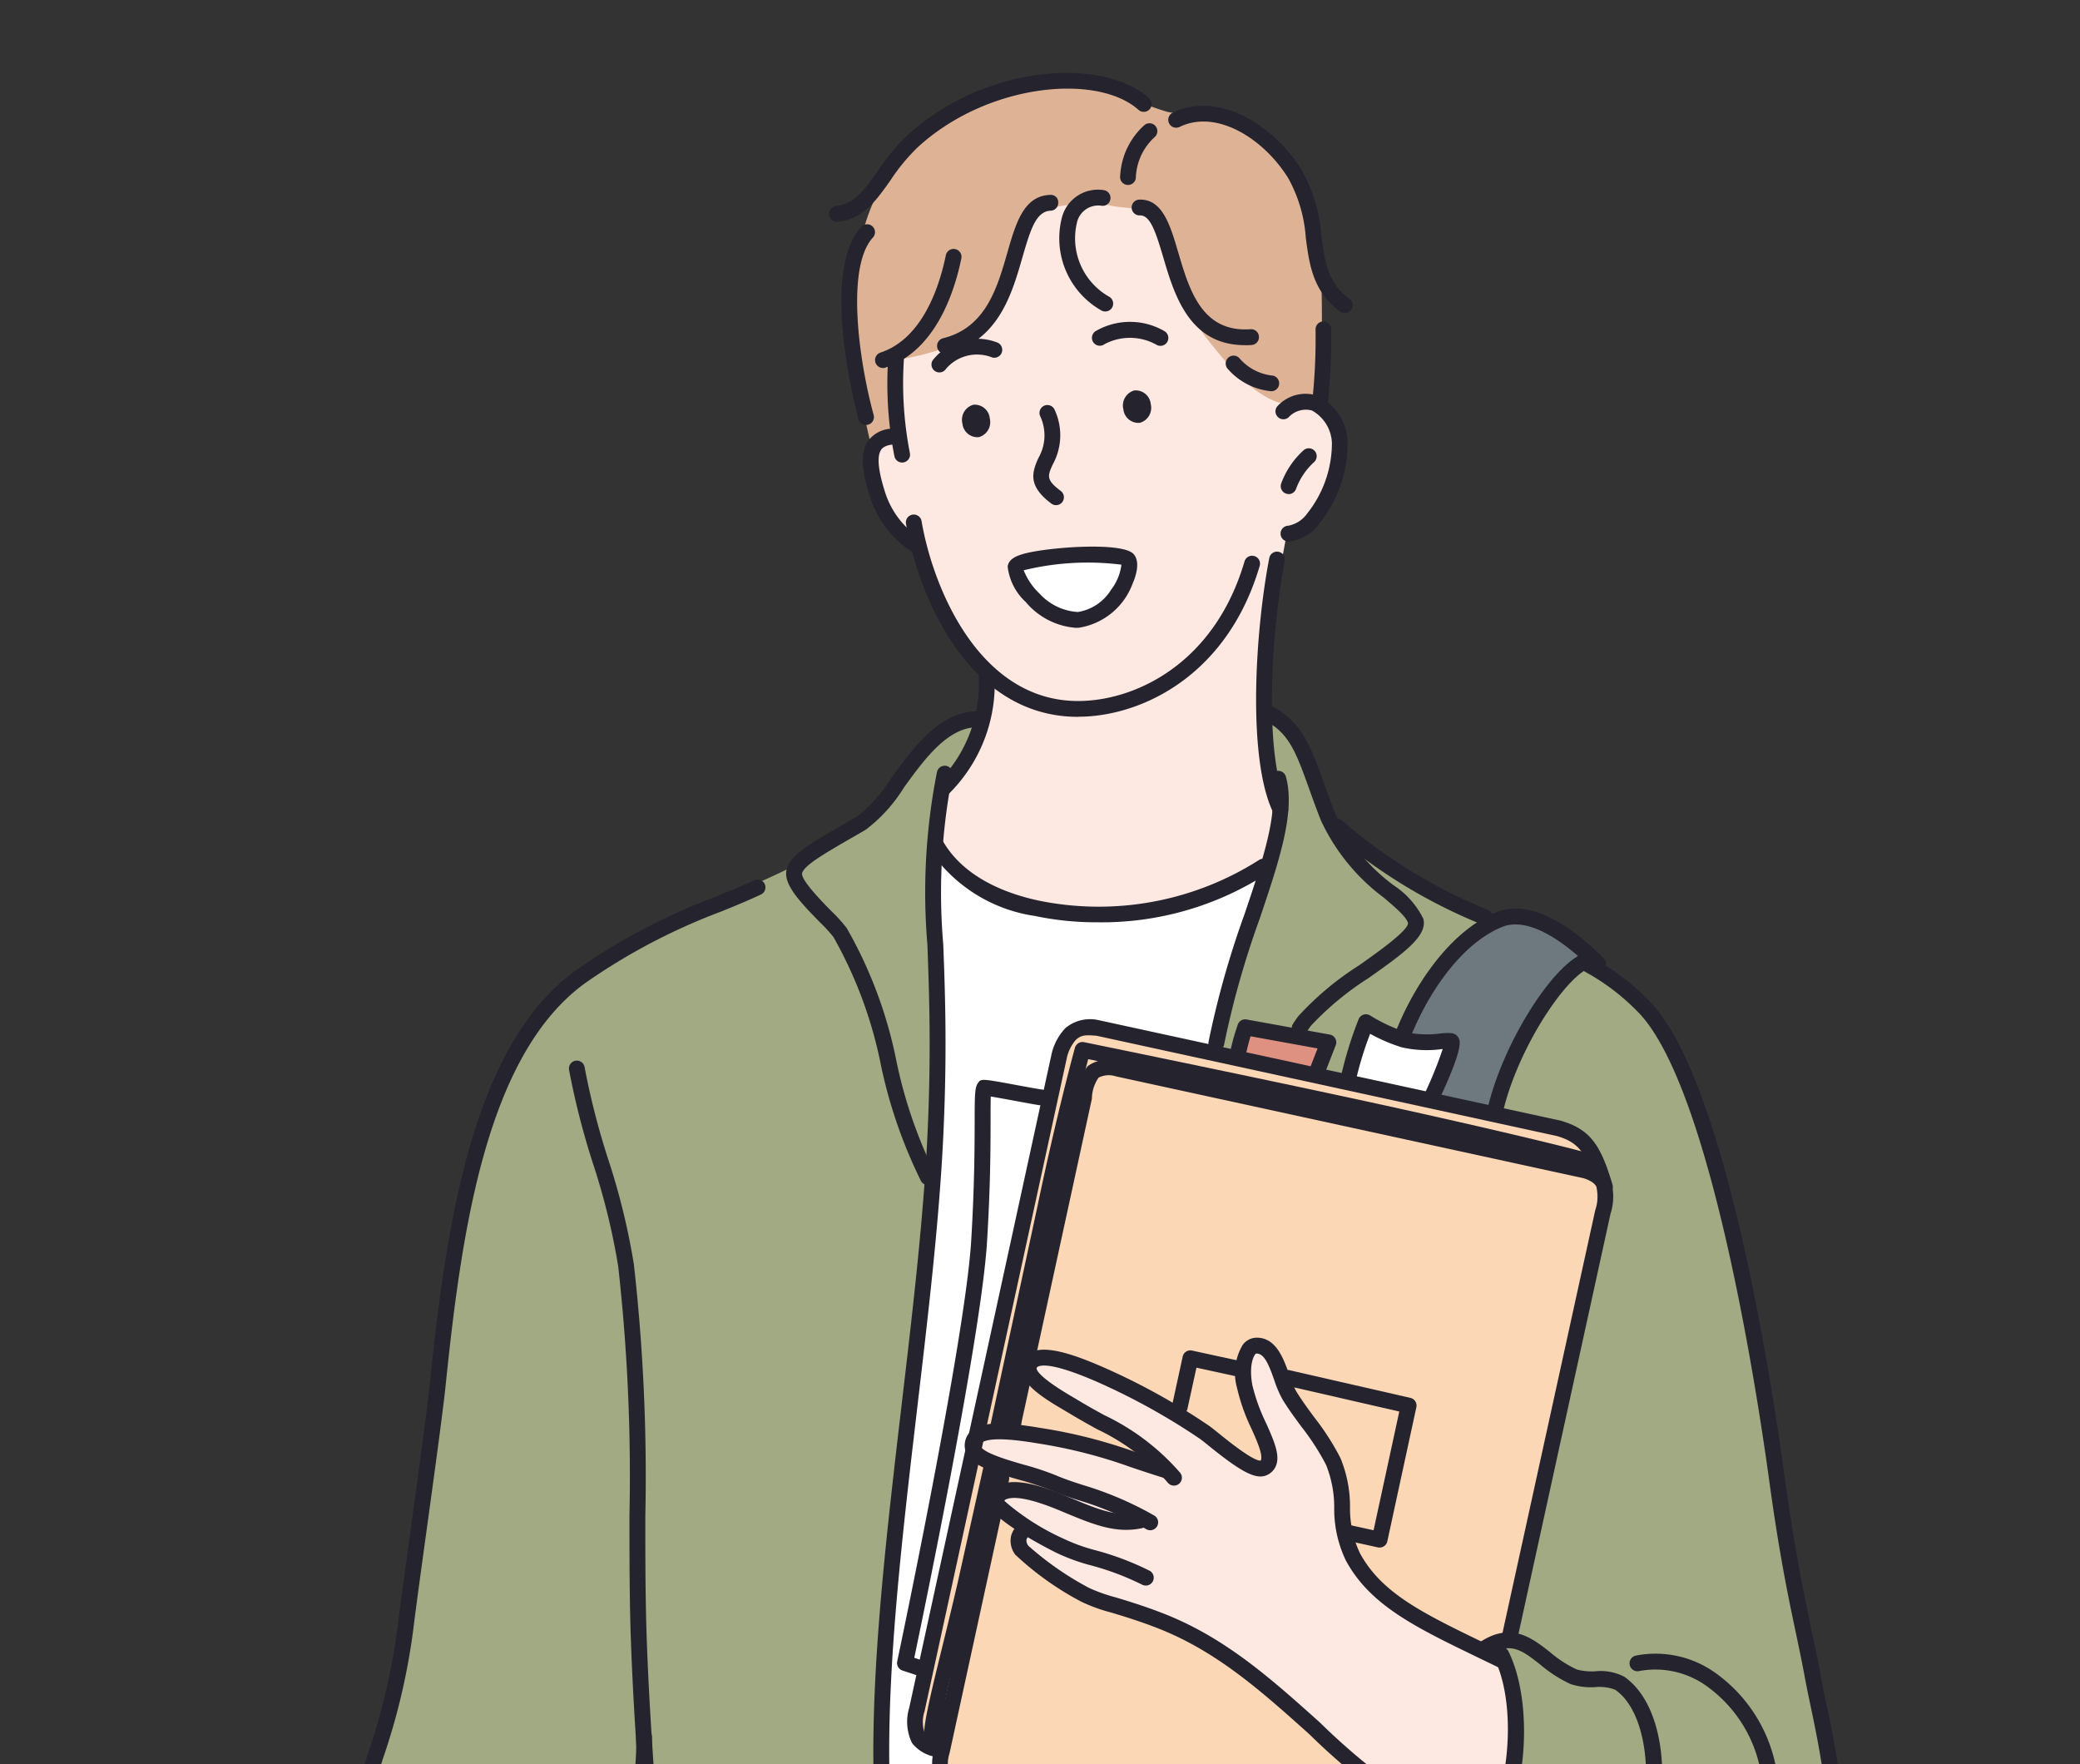
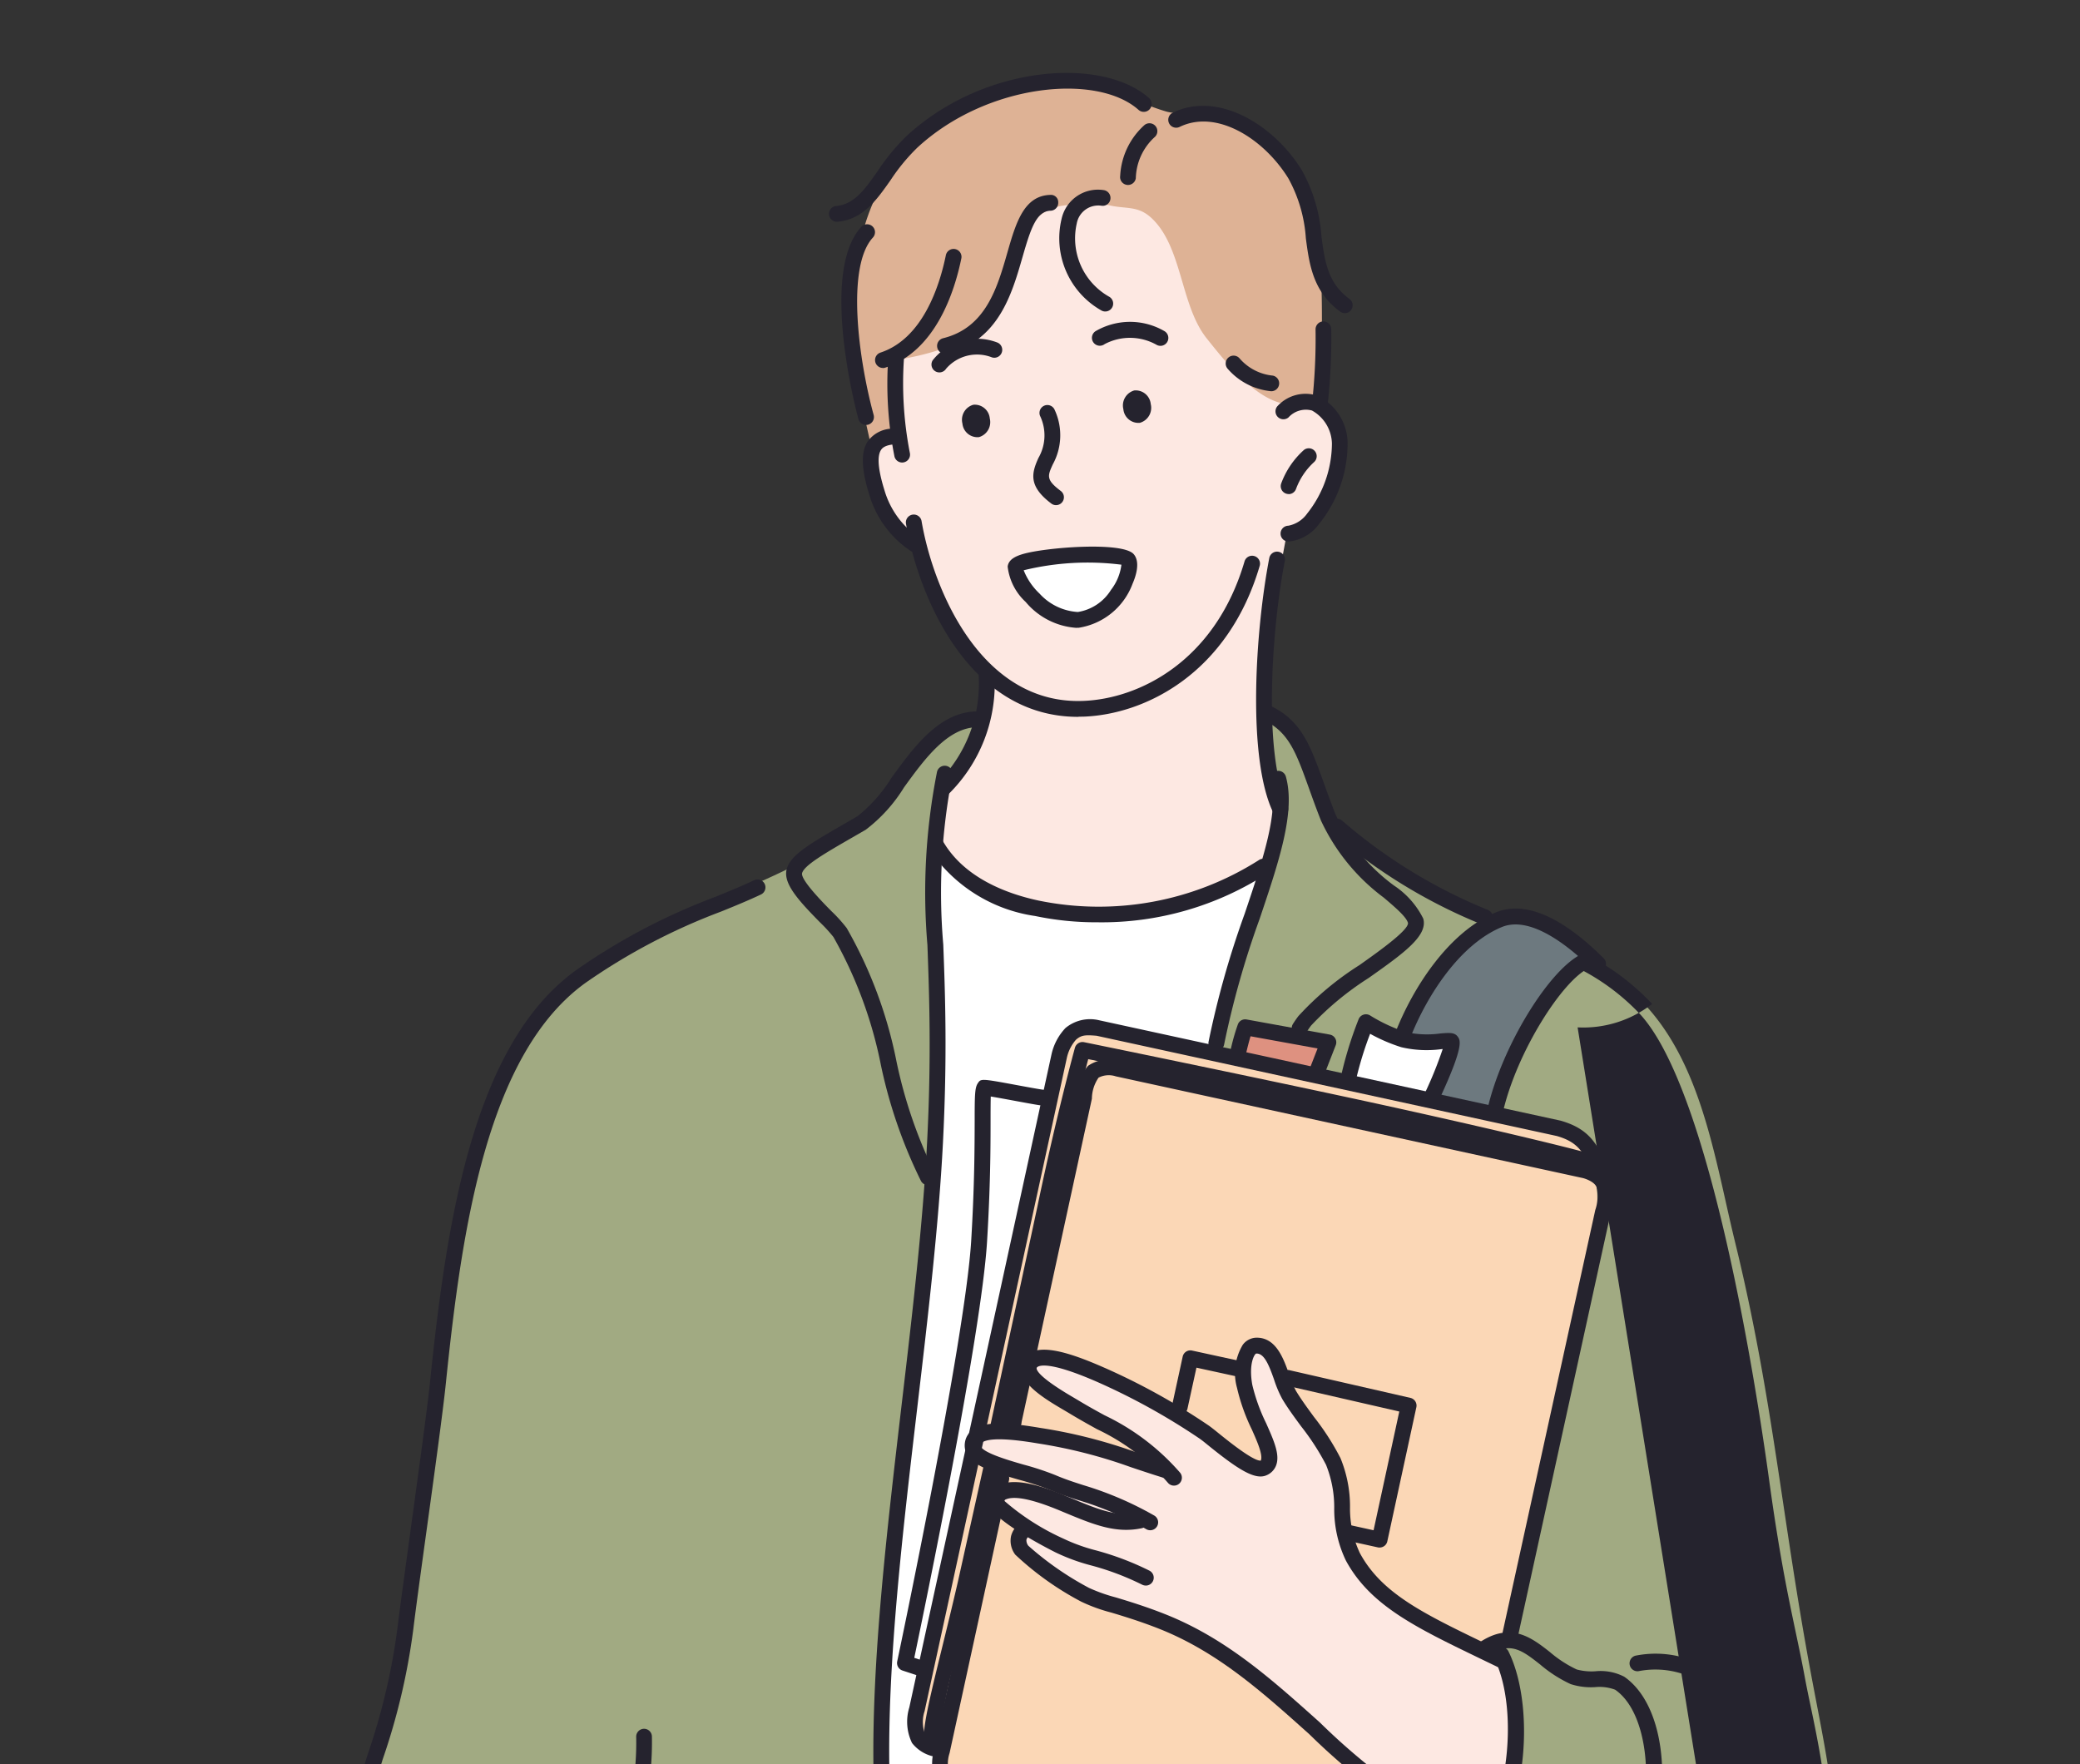
<svg xmlns="http://www.w3.org/2000/svg" width="108.619" height="92.109" viewBox="0 0 108.619 92.109">
  <rect x="0" y="0" width="108.619" height="92.109" fill="#333333" stroke="none" />
  <defs>
    <clipPath id="a">
      <rect width="108.619" height="92.109" transform="translate(0.263)" fill="#fff" stroke="#707070" stroke-width="1" />
    </clipPath>
    <clipPath id="b">
      <rect width="78.471" height="241.895" fill="none" />
    </clipPath>
  </defs>
  <g transform="translate(-0.263)" clip-path="url(#a)">
    <g transform="translate(18.089 3.807)">
      <g clip-path="url(#b)">
        <path d="M13.705,98.264s-3.858-.812-6.217.064a6.006,6.006,0,0,0-3.219,3.439s1.5,3.875,2.709,7.462c.906,2.685,1.874,5.56,3,8.217A28.919,28.919,0,0,0,12,120.984a14.462,14.462,0,0,1,.917,3.346,10.251,10.251,0,0,0,1.72-2c.754-1.978,3.171-7.937,3.171-7.937s-1.447-2.66-1.989-4.1c-1.5-4-2.114-12.023-2.114-12.023" transform="translate(0.11 2.513)" fill="#fde8e2" fill-rule="evenodd" />
        <path d="M30.652,37.185s-.1.9,1.528-1.927a7.631,7.631,0,0,0,.841-3.924A22.066,22.066,0,0,1,31.2,28.775a27.689,27.689,0,0,1-1.841-4.242s-.241-.066-.955-.853A9.425,9.425,0,0,1,26.925,20.5c-.243-1.443,1.31-2,1.31-2l-.071-3.444,1.162-1.134a4.856,4.856,0,0,0,3.352-1.067c1.551-1.585,1.463-4.451,3.049-5.827,1.374-1.191,4.519-.959,5.751.085,1.841,1.557,1.766,4.218,2.87,6.125a7.465,7.465,0,0,0,5.471,3.626,2.958,2.958,0,0,1,1.5,1.353,5.923,5.923,0,0,1-.483,3.706,5.13,5.13,0,0,1-2.19,2.164s-.749,3.969-.953,5.532a24.151,24.151,0,0,0-.192,4.813,11.141,11.141,0,0,0,.966,3.6l-.835,3.42a19.061,19.061,0,0,1-2.576,1.178,25.288,25.288,0,0,1-4.246,1.094c-1.778.273-5.342.133-7.022-.707a32.35,32.35,0,0,1-3.449-2.38Z" transform="translate(0.69 0.16)" fill="#fde8e2" fill-rule="evenodd" />
        <path d="M40.233,24.818c.026-.117-.614-.124-.624-.125-.374-.016-.748-.048-1.123-.062-.513-.019-3.95-.1-3.95.686,0,1.466,2.395,2.822,3.659,2.452,1.494-.435,1.757-1.66,2.038-2.952" transform="translate(0.886 0.632)" fill="#fff" fill-rule="evenodd" />
        <path d="M29.86,51.292c-.3,8.027-1.153,16.322-1.882,24.334-.919,10.1-.285,11.475-.285,18.274,0,4.882.247,9.007-.126,13.871-.131,1.7-.57,9-.57,9s4.191,1.538,4.923,1.707a24.836,24.836,0,0,0,3.9.222c1.771.118,3.736.665,5.519.368a5.054,5.054,0,0,0,1.682-.84,33.794,33.794,0,0,0,.819-5.562c-.166-3.481-.176-7.036-.074-10.523.41-13.938-.519-27.952.442-41.868.319-4.628.418-8.8,1.427-13.339.236-1.061,2.061-6.594,2.061-6.594a5.9,5.9,0,0,1-1.569,1.014,18.229,18.229,0,0,1-3.583,1.3c-3.324.332-7.182.586-10.114-1.172a5.286,5.286,0,0,1-2.109-1.9s-.347,8.625-.462,11.717" transform="translate(0.693 1.016)" fill="#fff" fill-rule="evenodd" />
        <path d="M17.481,113.551a46.179,46.179,0,0,1-2.627,7.394,26.1,26.1,0,0,1-1.926,3.062l-1-1.287s-.172,6.923.156,10.2c.6,5.981,1.262,16.043,1.492,22.06.281,7.288.448,13.309.438,20.417-.008,7.216-.194,15.519.24,22.914.288,4.888.846,9.25,1.387,14.119.126,1.136-1.065,3.186-1.2,5.173-.094,1.423,1.451,2.868,1.451,2.868s5.111-.913,6.049-.678c1.016.254,4,2.618,4,2.618a3.4,3.4,0,0,0,1.063-1.247,7.979,7.979,0,0,0,.116-2.427c0-1.513-1.007-3.359-.688-6.119.452-3.925,1.35-9.889,1.59-12.043.781-7.03-.292-12.222.272-19.277.783-9.778,1.282-8.781,3.2-18.368.537-2.688,1.056-10.42,1.8-16.291a47.8,47.8,0,0,1,1.719-8.182,4.91,4.91,0,0,1,1.681-1.885,14.2,14.2,0,0,1,2.607,4.26c1.957,4.591,3.2,13.468,3.9,18.414.589,4.121.883,10,1.173,14.038.429,5.979,1.71,9.781,2.037,15.279.329,5.541-.183,14.244.636,20.381.345,2.586,1.473,7.163,1.473,7.163s-.354,1.641-.654,2.6a4.87,4.87,0,0,0,.211,2.779,5.309,5.309,0,0,0,1.228,1.469s.034-.925.243-1.051a11.773,11.773,0,0,1,3.981-1.119,31.745,31.745,0,0,1,5.1-.125c.444,0,1.584,1,1.584,1a8.066,8.066,0,0,0,.973-3.1c-.118-2.2-1.138-2.877-1.358-5.069-.475-4.753.871-10.935.651-16.073-.208-4.862-.327-9.459-.565-13.973-.252-4.792-.734-5.8-.565-8.6.369-6.094.3-11.191.875-21.568.1-1.71.432-13.816.7-17.615s.385-12.642.385-12.642a20.523,20.523,0,0,1-3.548-2.116c-3.174-2.54-14.473-4.72-14.473-4.72a11.084,11.084,0,0,1-6.06.346c-1.637-.273-3.631-.7-5.245-1.1a46.311,46.311,0,0,0-9.424-1.241,46.6,46.6,0,0,1-5.081-.641" transform="translate(0.305 2.914)" fill="#94a8b6" fill-rule="evenodd" />
        <path d="M33.093,33.045c-.281.168-1.589.454-1.876.639-1.284.826-2.386,3.192-3.627,4.254a20.207,20.207,0,0,1-3.543,2.41c-3.9,2.012-8.834,3.5-11.124,5.595a15.7,15.7,0,0,0-4.316,5.276,32.7,32.7,0,0,0-2,5.694C5.749,60.1,5.244,65.7,4.662,70.364c-.55,4.41-.846,7.751-1.577,12.142C2.652,85.1.934,88.339.722,91.831a11.8,11.8,0,0,0,.744,4.109A2.363,2.363,0,0,0,.436,98.425c.124,1.264,1.285,2.159,1.65,2.707,0,0,.176.622.743,2.048a1.342,1.342,0,0,0,1,.807,7.443,7.443,0,0,1,1.995-2.934A7.885,7.885,0,0,1,9.84,99.482a21.432,21.432,0,0,1,3.7.249l.513,2.251a31.428,31.428,0,0,1,.342-4.843,6.608,6.608,0,0,0-.321-3.443l1.767-4.365s.591,3.81.591,4.567c0,2.669.266,5.076.169,6.307s-1.8,6.385-1.4,9.379a20.324,20.324,0,0,0,2.112,5.486s1.532,1.025,3.119,4.328c1.014,2.112,1.626,7.1,4.164,7.525,1.091.182,2.283-4.473,2.382-5.166a116.646,116.646,0,0,0,1.1-13.176c.167-10.2-.151-18.017.289-26.661.221-4.335.7-8.964,1.39-14.031.656-4.851.924-8.641,1.384-15.534.158-2.37-.383-12.522.082-14.847.152-.753,2.507-4.842,1.873-4.464" transform="translate(0.011 0.847)" fill="#a1aa82" fill-rule="evenodd" />
        <path d="M47.358,35.495a14.34,14.34,0,0,1-.675,7.2c-.891,2.971-2.014,5.2-2.524,8.274-.285,1.721-.088,4.269-.255,6-1,10.394-.56,34.789-.56,34.789s-.518,7.633-.518,14.21c0,4.383-.221,12.992-.036,15.17.132,1.564.036,8.414.368,8.562a15.213,15.213,0,0,0,4.65-.185c2.141-.405,7.459-1.92,9.3-3.027,2.584-1.55,4.2-1.509,6.312-3.616.424-.424.148-1.572.008-2.753-.247-2.112-.938-11.093-.562-14.483.237-2.131.258-9.89.258-9.89s2.8,1.166,4.313,1.67c2.615.872,7.642,1.029,8.854-2,1.326-3.313.264-7.842-.6-12.439-1.561-8.285-2.015-14.631-4.011-22.787-1.165-4.762-1.873-10.45-5.989-13.538-2.886-2.165-5.131-2.361-8.287-3.939-1.968-.985-5.642-2.6-6.736-4.421-.507-.845-1.518-3.769-1.986-4.49a2.675,2.675,0,0,0-1.41-.98,25.336,25.336,0,0,0,.089,2.674" transform="translate(1.096 0.842)" fill="#a1aa82" fill-rule="evenodd" />
        <path d="M59.973,80.618l2.254-9.359s2.186-8.5,2.54-12.045c.125-1.243.163-3.487-.595-4.448s-1.844-1.07-3.2-1.325c-1.413-.265-4.649-1.007-6.052-1.27-2.1-.393-14.842-3.251-14.842-3.251a4.765,4.765,0,0,0-2.542-.166c-.653.327-.714,1.636-.9,2.287-.591,2.067-.952,4.687-1.523,6.759a139.141,139.141,0,0,0-3.144,14.042C31.548,74.355,29.813,82,29.314,84.493c-.372,1.863,1.23,1.51,1.23,1.51s-.523,1.147.138,1.808c1.553,1.554,3.906,1.433,5.948,1.793,4.732.835,8.562,1.836,13.206,2.868,1.621.36,5.511,1.171,5.511,1.171s1.477.258,1.744-.051c.646-.756.789-2.527,1.022-3.464A57.491,57.491,0,0,0,59.318,84c.073-.526.655-3.38.655-3.38" transform="translate(0.751 1.247)" fill="#fbd7b6" fill-rule="evenodd" />
        <path d="M59.857,80.959s-6.639-2.2-7.84-5c-.536-1.251-.348-3.146-.793-4.5-.454-1.385-1.544-2.228-2.195-3.561a15.31,15.31,0,0,0-1.041-2.01c-.464-.648-.338-1.084-1.331-.943-.217.032-.558.873-.333,1.94.372,1.77,1.458,4.128,1.054,4.2-.647.111-3.02-1.86-4.234-2.552a25.742,25.742,0,0,0-5.693-2.809c-.515-.143-1.89-.567-2.421-.037-.469.469.683,1.194,1.238,1.553,1.167.755,2.273,1.221,3.161,1.811s1.961,1.439,1.848,1.59c-.167.224-3.912-1.092-5.8-1.251-1.747-.148-3.187.176-3.372.586-.2.434,1.363,1.155,2.748,1.6,1.328.423,2.487.562,2.112,1.1-.268.386-4.134-.8-3.52.163A7.312,7.312,0,0,0,34.731,74.3s-.04,1.2.264,1.553c1.959,2.285,6.518,2.944,9.46,4.609a49.417,49.417,0,0,1,6.878,5.467,86.451,86.451,0,0,0,7.34,5.208,11.2,11.2,0,0,0,1.841-5.571,25.719,25.719,0,0,0-.656-4.609" transform="translate(0.824 1.666)" fill="#fde8e2" fill-rule="evenodd" />
        <path d="M26.948,19.25s-.435-1.953-.568-2.461a17.01,17.01,0,0,1,.208-8.547A10.531,10.531,0,0,1,30.3,2.65,13.4,13.4,0,0,1,36.991.309c2.06,0,3.363,1.094,5.423,1.7.587.171,2,.068,2.562.288,1.578.617,2.744.9,3.733,2.354,1.786,2.619,1.832,5.447,1.832,8.49,0,.928.237,3.677-.937,4.069-1.943.647-3.97-1.969-5.08-3.355-1.384-1.73-1.265-4.8-2.9-6.3-.719-.658-1.34-.436-2.26-.666a10.247,10.247,0,0,0-2.283.024c-2.692.359-2.627,3.886-3.733,5.731-1.131,1.886-5.208,2.355-5.208,2.355a14.437,14.437,0,0,0,.118,2.254c.077.344.208,1.5.208,1.5Z" transform="translate(0.665 0.008)" fill="#deb295" fill-rule="evenodd" />
        <path d="M26.179,225.339c-.078,1,.17,2.138-.524,2.992-.385.474-1.306.531-1.834.777a7.831,7.831,0,0,0-1.889,1.454c-1.328,1.6-.179,3.724-2.268,4.644a16.414,16.414,0,0,1-2.492.751,8.449,8.449,0,0,1-1.977.034c-.546-.028-1.089.026-1.635-.008-.45-.028-.891-.127-1.342-.156-1.374-.086-3.319.091-4.145-1.207a3.349,3.349,0,0,1-.178-1.653c.167-2.515.965-3.679,2.784-5.36,1.234-1.141,3.244-2.743,3.96-4.362.606-1.37.928-3.766,1.378-5.129.257-.777.27-.722,1.121-1.2,1.72-.956,4.219-.466,5.982.1a22.454,22.454,0,0,1,3.039,2.552l-.009,4.625Z" transform="translate(0.202 5.552)" fill="#d8a87d" fill-rule="evenodd" />
        <path d="M48.526,222.735c.006,1.6-.319,2.935-.254,4.532a4.427,4.427,0,0,0,.272,1.634c.542,1.5,2.29,1.066,3.209,2.187.779.95.817,2.78,1.751,3.591,1.248,1.086,4.027,1.051,5.535,1.032a44.067,44.067,0,0,0,4.84-.161,4.152,4.152,0,0,0,2.747-1.023c.412-.513-.162-1.9-.162-1.9a8.261,8.261,0,0,0-.405-2.6,7.7,7.7,0,0,0-2.114-2.49,9.875,9.875,0,0,1-2.826-2.579,15.194,15.194,0,0,1-1.606-3.943c-.257-1.093-.532-2.912-.532-2.912s-1.007-.663-1.59-.982a7.367,7.367,0,0,0-6.832.464,5.97,5.97,0,0,0-1.651,1.771c-.122.209-.33.74-.458.943,0,0,.075,1.916.077,2.442" transform="translate(1.239 5.555)" fill="#d8a87d" fill-rule="evenodd" />
        <path d="M62.446,94.245s.408.243.267,4.372c-.121,3.518-.5,7.573-.534,11.093-.014,1.416.4,6.06.4,6.06a11.8,11.8,0,0,0,3.65.04,5.052,5.052,0,0,0,3.248-1.867,5.886,5.886,0,0,0,.632-2.623,1.646,1.646,0,0,0,1.709-1.532c.517-2.817-.929-13.2-.929-13.2s-2.981-.992-5.415-1.655c-.728-.2-3.028-.683-3.028-.683" transform="translate(1.596 2.418)" fill="#6d797f" fill-rule="evenodd" />
        <path d="M63.894,44.981c-.216,0-.855-.519-1.118-.638-1.168-.531-2.181-1.952-3.562-1.261-2.43,1.214-4.935,3.9-5.357,6.57-.114.717.222.925.457,1.635.5,1.492,4.693,1.863,4.693,1.863s.631-2.227.9-2.781c.762-1.595,1.549-3.941,3.233-4.782Z" transform="translate(1.381 1.101)" fill="#6d797f" fill-rule="evenodd" />
        <path d="M51.3,51.384c-.179-.11.222-.952.259-1.087.138-.489.1-1.3.442-1.7.169-.2.435,0,.63.064a8.47,8.47,0,0,0,1.56.551,15.051,15.051,0,0,1,1.749.158c.138.034.536.018.6.2.106.316-.263.932-.347,1.245-.109.4-.216,1.169-.614,1.417a1.789,1.789,0,0,1-1.228-.031,11.2,11.2,0,0,1-3.049-.819" transform="translate(1.315 1.245)" fill="#fff" fill-rule="evenodd" />
        <path d="M49.843,50.837c-.144-.285.647-1.022.347-1.323a1.935,1.935,0,0,0-.82-.315,7.584,7.584,0,0,0-2.585-.236c-.266.029-.786-.08-.992.125-.117.117-.111.41-.111.552,0,.888,1.38,1.012,2.048,1.134a9.575,9.575,0,0,0,1.671.047Z" transform="translate(1.172 1.256)" fill="#de9180" fill-rule="evenodd" />
        <path d="M23.975,127.345a1.039,1.039,0,0,1-.332-.054c-1-.332-1.736-2.172-2.755-4.719-1.12-2.805-2.516-6.3-4.589-8.328a.412.412,0,1,1,.577-.589c2.2,2.153,3.628,5.733,4.778,8.61.792,1.982,1.611,4.031,2.248,4.243a.255.255,0,0,0,.234-.043c2.652-1.626,3.681-13.93,3.238-38.722-.1-5.739.7-12.544,1.471-19.125.546-4.641,1.11-9.441,1.328-13.693.23-4.483.111-7.7.017-10.29a32.374,32.374,0,0,1,.5-9.041.413.413,0,0,1,.806.181,31.717,31.717,0,0,0-.479,8.831c.1,2.6.214,5.843-.017,10.362-.219,4.279-.785,9.092-1.332,13.747-.77,6.554-1.567,13.333-1.466,19.015.58,32.435-1.511,38.138-3.631,39.44a1.123,1.123,0,0,1-.593.176" transform="translate(0.415 0.905)" fill="#25232e" />
        <path d="M44.56,50.161a.449.449,0,0,1-.074-.006.412.412,0,0,1-.333-.479A47.545,47.545,0,0,1,46.036,43c.968-2.87,1.8-5.348,1.36-6.946a.412.412,0,1,1,.794-.222c.513,1.843-.361,4.432-1.371,7.431a46.709,46.709,0,0,0-1.853,6.556.413.413,0,0,1-.405.339" transform="translate(1.133 0.912)" fill="#25232e" />
        <path d="M44.707,128.737a3.781,3.781,0,0,1-1.533-.241,1,1,0,0,1-.638-.852c-.279-4.185-.47-23.636.283-37.409a.4.4,0,0,1,.434-.39.413.413,0,0,1,.39.435c-.751,13.742-.562,33.139-.283,37.309,0,.026.005.085.166.161,2.075.984,13.643-2.246,18.169-5.487,1.384-.991,1.538-1.6,1.507-1.87a132.14,132.14,0,0,1-.894-13.524c.026-2.582.179-4.346.315-5.9a25.979,25.979,0,0,0,0-6.342.413.413,0,0,1,.358-.462.424.424,0,0,1,.461.357,27.035,27.035,0,0,1,.005,6.517c-.134,1.543-.285,3.29-.311,5.84a131.037,131.037,0,0,0,.889,13.422c.092.816-.512,1.678-1.847,2.636-3.943,2.823-13.334,5.8-17.467,5.8" transform="translate(1.085 2.305)" fill="#25232e" />
        <path d="M37.734,33.047c-5.731,0-8.344-6.308-8.989-10.094a.413.413,0,0,1,.814-.138c.609,3.584,3.112,9.6,8.432,9.4,2.94-.107,6.915-2.081,8.44-7.3a.413.413,0,0,1,.792.232c-1.649,5.637-5.988,7.772-9.2,7.889-.1,0-.193.005-.287.005" transform="translate(0.738 0.577)" fill="#25232e" />
        <path d="M48.246,24.05a.412.412,0,0,1-.015-.825,1.567,1.567,0,0,0,.984-.636,5.921,5.921,0,0,0,1.293-3.659,2.026,2.026,0,0,0-1.041-1.72,1.223,1.223,0,0,0-1.226.359.413.413,0,0,1-.552-.614,1.991,1.991,0,0,1,2.063-.519,2.782,2.782,0,0,1,1.574,2.386,6.7,6.7,0,0,1-1.481,4.3,2.241,2.241,0,0,1-1.584.929h-.015" transform="translate(1.22 0.419)" fill="#25232e" />
        <path d="M29.266,24.559a.411.411,0,0,1-.207-.055A5.326,5.326,0,0,1,26.9,21.6c-.439-1.405-.463-2.284-.075-2.85a1.617,1.617,0,0,1,1.307-.64.43.43,0,0,1,.439.384.413.413,0,0,1-.384.439c-.512.035-.64.222-.682.283-.222.324-.16,1.043.183,2.137a4.518,4.518,0,0,0,1.787,2.442.412.412,0,0,1-.207.769" transform="translate(0.681 0.465)" fill="#25232e" />
        <path d="M36.419,22.136a.406.406,0,0,1-.248-.083c-1.212-.912-1.032-1.592-.671-2.386a2.358,2.358,0,0,0,.083-2.191.412.412,0,1,1,.764-.311,3.156,3.156,0,0,1-.1,2.843c-.272.6-.363.8.416,1.386a.412.412,0,0,1-.248.742" transform="translate(0.904 0.434)" fill="#25232e" />
        <path d="M41.793,13.926a.415.415,0,0,1-.189-.045,2.831,2.831,0,0,0-2.727-.044.413.413,0,1,1-.472-.677,3.576,3.576,0,0,1,3.576-.013.413.413,0,0,1-.189.78" transform="translate(0.981 0.325)" fill="#25232e" />
        <path d="M30.458,15.292a.413.413,0,0,1-.351-.63,2.945,2.945,0,0,1,3.394-.924.413.413,0,0,1-.3.768,2.131,2.131,0,0,0-2.391.591.414.414,0,0,1-.351.195" transform="translate(0.771 0.347)" fill="#25232e" />
        <path d="M33.05,17.607a.787.787,0,0,0-.861-.712.814.814,0,0,0-.568.978.788.788,0,0,0,.861.712.813.813,0,0,0,.568-.978" transform="translate(0.811 0.433)" fill="#25232e" fill-rule="evenodd" />
        <path d="M47.84,38.237A.413.413,0,0,1,47.468,38c-1.367-2.831-.943-9.48-.205-13.3a.413.413,0,0,1,.811.156c-.7,3.6-1.134,10.151.136,12.783a.412.412,0,0,1-.371.592" transform="translate(1.195 0.625)" fill="#25232e" />
        <path d="M48.239,21.5a.4.4,0,0,1-.137-.024.412.412,0,0,1-.251-.526A4.381,4.381,0,0,1,49.037,19.2a.413.413,0,0,1,.529.634,3.569,3.569,0,0,0-.938,1.395.411.411,0,0,1-.389.276" transform="translate(1.227 0.49)" fill="#25232e" />
        <path d="M28.567,19.982a.412.412,0,0,1-.4-.332,19.59,19.59,0,0,1-.317-5.19.42.42,0,0,1,.476-.337.413.413,0,0,1,.337.476,18.983,18.983,0,0,0,.313,4.89.412.412,0,0,1-.324.485.356.356,0,0,1-.081.008" transform="translate(0.713 0.362)" fill="#25232e" />
        <path d="M41.246,16.878a.789.789,0,0,0-.862-.712.814.814,0,0,0-.568.978.789.789,0,0,0,.861.712.814.814,0,0,0,.569-.978" transform="translate(1.021 0.415)" fill="#25232e" fill-rule="evenodd" />
        <path d="M51.32,12.5a.407.407,0,0,1-.244-.08c-1.421-1.045-1.609-2.462-1.79-3.832a7.486,7.486,0,0,0-.913-3.124C47.1,3.4,44.632,1.833,42.695,2.777a.412.412,0,1,1-.362-.741c2.355-1.151,5.278.619,6.743,3A8.252,8.252,0,0,1,50.1,8.482c.173,1.309.323,2.439,1.461,3.276a.412.412,0,0,1-.244.745" transform="translate(1.08 0.043)" fill="#25232e" />
        <path d="M49.839,17.318l-.044,0a.414.414,0,0,1-.367-.454,30.785,30.785,0,0,0,.177-3.791.413.413,0,0,1,.4-.422h.008a.412.412,0,0,1,.412.4,31.9,31.9,0,0,1-.182,3.9.412.412,0,0,1-.409.368" transform="translate(1.268 0.325)" fill="#25232e" />
        <path d="M25.236,7.774a.413.413,0,0,1-.037-.824c.949-.087,1.488-.852,2.17-1.822a11.031,11.031,0,0,1,1.514-1.837C32.937-.445,39.122-.847,41.54,1.314a.412.412,0,0,1-.549.615C38.838.006,33.087.538,29.443,3.9a10.138,10.138,0,0,0-1.4,1.7C27.3,6.656,26.6,7.649,25.275,7.772a.248.248,0,0,1-.039,0" transform="translate(0.637 0)" fill="#25232e" />
-         <path d="M46.148,14.051c-2.91,0-3.689-2.647-4.265-4.6-.4-1.352-.679-2.175-1.2-2.175h-.028a.412.412,0,0,1-.011-.825h.046c1.167,0,1.564,1.346,1.983,2.768.577,1.957,1.234,4.178,3.771,4a.409.409,0,0,1,.44.384.413.413,0,0,1-.383.44c-.121.008-.24.012-.355.012" transform="translate(1.033 0.165)" fill="#25232e" />
        <path d="M40.058,5.786A.429.429,0,0,1,40,5.78a.411.411,0,0,1-.346-.47,3.822,3.822,0,0,1,1.271-2.656.412.412,0,1,1,.516.643,3.01,3.01,0,0,0-.971,2.137.413.413,0,0,1-.407.351" transform="translate(1.017 0.066)" fill="#25232e" />
        <path d="M30.742,14.509a.413.413,0,0,1-.1-.813c2.231-.549,2.83-2.631,3.358-4.468.439-1.528.853-2.971,2.231-3.017a.382.382,0,0,1,.426.4.412.412,0,0,1-.4.426c-.74.025-1.038.935-1.465,2.421-.562,1.951-1.26,4.379-3.954,5.041a.411.411,0,0,1-.1.012" transform="translate(0.778 0.159)" fill="#25232e" />
        <path d="M26.748,18.18a.412.412,0,0,1-.4-.3c-.084-.312-2.054-7.65.151-10.041a.412.412,0,0,1,.606.559c-1.408,1.528-.749,6.378.039,9.265a.414.414,0,0,1-.289.507.4.4,0,0,1-.109.014" transform="translate(0.653 0.198)" fill="#25232e" />
        <path d="M30.668,36.971a.412.412,0,0,1-.272-.722,7.258,7.258,0,0,0,2.11-5.534.411.411,0,0,1,.4-.427.4.4,0,0,1,.427.4,8.09,8.09,0,0,1-2.391,6.183.406.406,0,0,1-.272.1" transform="translate(0.776 0.777)" fill="#25232e" />
        <path d="M38.693,43.352a15.462,15.462,0,0,1-3.229-.328,8.019,8.019,0,0,1-5.521-3.475.413.413,0,0,1,.714-.415c1.108,1.9,3.319,2.727,4.981,3.083a15.59,15.59,0,0,0,11.5-2.107.412.412,0,0,1,.48.671,15.907,15.907,0,0,1-8.923,2.571" transform="translate(0.767 0.999)" fill="#25232e" />
        <path d="M30.049,57.24a.411.411,0,0,1-.359-.209A25.472,25.472,0,0,1,27.6,51a22.4,22.4,0,0,0-2.485-6.715,7.9,7.9,0,0,0-.71-.773c-1.129-1.149-1.915-2.018-1.735-2.751.186-.751,1.191-1.331,3.016-2.385l.691-.4a7.793,7.793,0,0,0,1.761-1.992c1.183-1.629,2.523-3.475,4.506-3.479h0a.413.413,0,0,1,0,.826c-1.562,0-2.772,1.668-3.839,3.137A8.094,8.094,0,0,1,26.8,38.686l-.693.4c-1.411.814-2.527,1.457-2.628,1.867-.084.342,1.083,1.529,1.523,1.975a7.833,7.833,0,0,1,.807.892,23,23,0,0,1,2.6,6.968,24.566,24.566,0,0,0,2.005,5.835.412.412,0,0,1-.359.615" transform="translate(0.581 0.834)" fill="#25232e" />
        <path d="M48.845,49.467a.412.412,0,0,1-.349-.633q.14-.222.286-.412a15.677,15.677,0,0,1,3.19-2.663c.963-.681,2.575-1.823,2.531-2.2-.092-.323-.662-.808-1.265-1.321a10.577,10.577,0,0,1-3.276-4.016c-.245-.618-.448-1.183-.633-1.7-.689-1.917-1.068-2.972-2.445-3.594a.412.412,0,1,1,.338-.752c1.7.765,2.168,2.079,2.882,4.067.183.506.383,1.062.625,1.671a9.752,9.752,0,0,0,3.043,3.693A4.444,4.444,0,0,1,55.3,43.333c.258.9-1.045,1.825-2.849,3.1a15.57,15.57,0,0,0-3.011,2.489c-.083.11-.164.228-.243.353a.412.412,0,0,1-.349.192" transform="translate(1.197 0.825)" fill="#25232e" />
        <path d="M37.528,28.359a3.785,3.785,0,0,1-2.663-1.354,2.97,2.97,0,0,1-.94-1.846c.044-.379.433-.545.767-.647,1.152-.352,5.234-.677,5.816,0,.353.411.113,1.144-.061,1.543a3.588,3.588,0,0,1-2.823,2.3c-.032,0-.065,0-.1,0m-2.763-3.005a3.382,3.382,0,0,0,.83,1.22,2.938,2.938,0,0,0,2,.96,2.5,2.5,0,0,0,1.735-1.162,2.679,2.679,0,0,0,.539-1.308,14.1,14.1,0,0,0-5.1.29m-.43-.147h0Z" transform="translate(0.87 0.619)" fill="#25232e" />
        <path d="M17.363,114.578a.412.412,0,0,1-.343-.183c-2.507-3.728-4.041-12.43-4.041-15.925a.412.412,0,1,1,.825,0c0,3.318,1.519,11.923,3.9,15.466a.412.412,0,0,1-.343.642" transform="translate(0.333 2.516)" fill="#25232e" />
        <path d="M12.862,124.583a.412.412,0,0,1-.407-.352,15.219,15.219,0,0,0-1.968-5.338c-.48-.909-1.026-1.94-1.55-3.205-1.662-4.013-3.633-9.906-4.851-13.966a.412.412,0,1,1,.789-.236c1.212,4.039,3.175,9.9,4.825,13.887.511,1.229,1.022,2.2,1.517,3.134a15.864,15.864,0,0,1,2.054,5.6.411.411,0,0,1-.347.468.415.415,0,0,1-.062.005" transform="translate(0.104 2.597)" fill="#25232e" />
        <path d="M11.793,125.283a.412.412,0,0,1-.185-.781c2.236-1.117,4.7-7.724,5.52-11.013a.41.41,0,0,1,.5-.3.414.414,0,0,1,.3.5c-.518,2.072-3.043,10.1-5.952,11.552a.4.4,0,0,1-.185.043" transform="translate(0.292 2.904)" fill="#25232e" />
        <path d="M59.667,81.623a.4.4,0,0,1-.181-.042l-1-.483c-3.28-1.586-5.649-2.731-6.914-5.066a6.178,6.178,0,0,1-.612-2.757,5.934,5.934,0,0,0-.428-2.249,12.763,12.763,0,0,0-1.3-2.007c-.343-.467-.7-.95-.98-1.42a5.875,5.875,0,0,1-.436-1.031c-.292-.83-.532-1.371-.933-1.35-.093.031-.4.541-.2,1.639a9.541,9.541,0,0,0,.72,1.995c.411.925.736,1.654.519,2.215a.906.906,0,0,1-.5.507c-.6.264-1.492-.313-3.017-1.543-.2-.164-.37-.3-.475-.372a34.161,34.161,0,0,0-5.32-2.948c-2.9-1.273-3.175-.774-3.184-.752-.027.056-.059.394,1.874,1.527l.262.155c.485.294.953.554,1.405.8a12.154,12.154,0,0,1,3.946,3,.413.413,0,0,1-.642.52,11.31,11.31,0,0,0-3.7-2.795c-.462-.256-.938-.521-1.434-.822l-.25-.148c-1.067-.626-2.68-1.571-2.2-2.589.522-1.114,2.447-.449,4.262.347a34.354,34.354,0,0,1,5.463,3.027c.116.081.3.227.519.405.449.363,1.81,1.465,2.194,1.422.131-.282-.2-1.025-.466-1.622a10.156,10.156,0,0,1-.776-2.18,2.864,2.864,0,0,1,.3-2.243.91.91,0,0,1,.664-.371c1.045-.051,1.446,1.028,1.754,1.9a5.319,5.319,0,0,0,.366.881c.262.436.59.882.936,1.355a13.282,13.282,0,0,1,1.382,2.147,6.634,6.634,0,0,1,.5,2.55,5.469,5.469,0,0,0,.514,2.411c1.138,2.1,3.29,3.143,6.549,4.717l1,.485a.412.412,0,0,1-.181.783" transform="translate(0.888 1.652)" fill="#25232e" />
        <path d="M41.423,74.332a.408.408,0,0,1-.2-.053,17,17,0,0,0-3.545-1.517,16.212,16.212,0,0,1-1.529-.551,14.307,14.307,0,0,0-1.568-.514c-1.533-.443-2.982-.862-2.833-1.936a.986.986,0,0,1,.4-.67c.64-.471,1.883-.382,3.554-.1a26.584,26.584,0,0,1,4.953,1.258c.5.168,1.047.352,1.71.558a.412.412,0,1,1-.245.788c-.669-.208-1.222-.394-1.728-.564A25.986,25.986,0,0,0,35.568,69.8c-.6-.1-2.44-.405-2.929-.045a.159.159,0,0,0-.075.118c-.051.368,1.442.8,2.244,1.031a14.635,14.635,0,0,1,1.667.55c.492.212.96.363,1.454.522a17.68,17.68,0,0,1,3.7,1.585.412.412,0,0,1-.2.771" transform="translate(0.814 1.764)" fill="#25232e" />
        <path d="M58.31,91.011a.416.416,0,0,1-.176-.039,34.757,34.757,0,0,1-8.454-6.111c-2.466-2.211-4.794-4.3-7.839-5.508-.967-.383-1.816-.641-2.5-.848a8.622,8.622,0,0,1-1.576-.571,15.661,15.661,0,0,1-3.447-2.455A1.2,1.2,0,0,1,34.1,74.5a1.223,1.223,0,0,1,.57-.736.412.412,0,0,1,.4.72.4.4,0,0,0-.169.212.46.46,0,0,0,.1.319,16.124,16.124,0,0,0,3.169,2.2,8.635,8.635,0,0,0,1.411.5c.7.212,1.565.476,2.564.872,3.181,1.261,5.564,3.4,8.086,5.661a34.062,34.062,0,0,0,8.255,5.978.413.413,0,0,1-.176.786" transform="translate(0.874 1.892)" fill="#25232e" />
        <path d="M41.164,77.143a.426.426,0,0,1-.185-.043,14.122,14.122,0,0,0-2.66-1.006,10.19,10.19,0,0,1-1.86-.679c-.56-.281-3.363-1.727-3.573-2.614a.575.575,0,0,1,.093-.483c.763-1.026,2.463-.5,4.024.152l.159.066c1.5.627,2.493,1.04,3.624.807a.412.412,0,1,1,.167.807c-1.374.286-2.521-.191-4.109-.853l-.158-.066c-1.535-.639-2.519-.817-2.931-.53a12.5,12.5,0,0,0,3.075,1.977,9.356,9.356,0,0,0,1.719.625,14.9,14.9,0,0,1,2.8,1.059.412.412,0,0,1-.185.782" transform="translate(0.843 1.841)" fill="#25232e" />
        <path d="M3.782,102.908a.4.4,0,0,1-.129-.021.412.412,0,0,1-.263-.521,6.928,6.928,0,0,1,3.628-4.321,9.607,9.607,0,0,1,7.234-.03.413.413,0,1,1-.3.77,8.754,8.754,0,0,0-6.584.005,6.132,6.132,0,0,0-3.2,3.833.412.412,0,0,1-.392.284" transform="translate(0.086 2.497)" fill="#25232e" />
        <path d="M57.519,91.308a.413.413,0,0,1-.195-.776c2-1.073,2.846-6.945,1.41-9.817a.413.413,0,0,1,.738-.369c1.552,3.106.879,9.5-1.759,10.913a.4.4,0,0,1-.195.049" transform="translate(1.465 2.056)" fill="#25232e" />
        <path d="M39.351,117.025a34.2,34.2,0,0,1-6.779-.939c-1.634-.335-3.324-.683-5-.854a.412.412,0,0,1-.368-.452.419.419,0,0,1,.452-.368,51.39,51.39,0,0,1,5.084.867c3.523.725,6.85,1.409,10.059.446a.413.413,0,0,1,.237.791,12.711,12.711,0,0,1-3.683.511" transform="translate(0.698 2.936)" fill="#25232e" />
        <path d="M48.727,223.057a.414.414,0,0,1-.36-.211,12.051,12.051,0,0,0-.772-1.2,4.064,4.064,0,0,1-.908-2.145,4.126,4.126,0,0,1,.452-2.116,3.158,3.158,0,0,0,.356-2.068l-.035-.127a41.958,41.958,0,0,1-1.548-7.615c-.292-3.761-.292-8.022-.292-11.781a74.2,74.2,0,0,0-.369-10.055,144.665,144.665,0,0,1-2.3-19.665,110.112,110.112,0,0,0-2.214-16.083l-.106-.538c-.692-3.523-2.313-11.773-6.379-14.864a.413.413,0,1,1,.5-.657c4.315,3.281,5.978,11.747,6.688,15.361l.106.536a110.927,110.927,0,0,1,2.229,16.2,144.325,144.325,0,0,0,2.29,19.575,74.586,74.586,0,0,1,.382,10.192c0,3.744,0,7.987.289,11.716a40.442,40.442,0,0,0,1.521,7.459l.034.127a3.885,3.885,0,0,1-.388,2.6,3.486,3.486,0,0,0-.4,1.7,3.269,3.269,0,0,0,.762,1.769,12.911,12.911,0,0,1,.82,1.273.412.412,0,0,1-.159.561.406.406,0,0,1-.2.052" transform="translate(0.875 3.435)" fill="#25232e" />
        <path d="M58.3,166.04h-.024a.411.411,0,0,1-.388-.435c.776-13.534,1.7-31.58,1.7-40.7a.413.413,0,0,1,.826,0c0,9.137-.927,27.2-1.7,40.743a.411.411,0,0,1-.411.389" transform="translate(1.485 3.195)" fill="#25232e" />
        <path d="M59.059,220.663a.412.412,0,0,1-.369-.6,7.565,7.565,0,0,0,.851-2.883,13.68,13.68,0,0,0-.635-2.872,11.37,11.37,0,0,1-.673-4.13,197.482,197.482,0,0,0,.525-20.114c-.119-3.093-.329-6.051-.515-8.663-.35-4.951-.628-8.861-.148-11.156a.412.412,0,1,1,.807.169c-.456,2.183-.183,6.042.164,10.928.186,2.617.4,5.583.516,8.688a198.547,198.547,0,0,1-.526,20.2,10.578,10.578,0,0,0,.639,3.841,14.407,14.407,0,0,1,.667,3.044,8.487,8.487,0,0,1-.934,3.315.415.415,0,0,1-.369.228" transform="translate(1.484 4.36)" fill="#25232e" />
        <path d="M48.371,220.58a.413.413,0,0,1-.368-.6,6.861,6.861,0,0,1,4.813-3.577A7.64,7.64,0,0,1,59,217.6a.413.413,0,1,1-.516.644,6.786,6.786,0,0,0-5.492-1.033,6.058,6.058,0,0,0-4.252,3.145.412.412,0,0,1-.368.227" transform="translate(1.231 5.548)" fill="#25232e" />
        <path d="M35.456,133.134a.412.412,0,0,1-.412-.412c0-2.5-.027-5.316-.053-8.143s-.053-5.685-.053-8.21a.412.412,0,1,1,.825,0c0,2.523.027,5.365.053,8.2s.053,5.652.053,8.15a.412.412,0,0,1-.412.412" transform="translate(0.897 2.975)" fill="#25232e" />
        <path d="M35.467,130.265c-1.321,0-3.349-1.233-3.517-4.633-.111-2.245-.1-4.33-.081-6.746.006-.882.012-1.8.012-2.767a.412.412,0,0,1,.825,0c0,.97-.006,1.888-.011,2.772-.016,2.4-.03,4.478.078,6.7.141,2.824,1.688,3.848,2.694,3.848a.412.412,0,1,1,0,.825" transform="translate(0.818 2.969)" fill="#25232e" />
        <path d="M29,172.293a.385.385,0,0,1-.13-.022.412.412,0,0,1-.262-.521c1.338-4.013,2.507-11.537,3.473-22.36.267-2.985,1.327-12.8,3.749-13.758a.413.413,0,0,1,.3.767c-1.063.421-2.514,5.043-3.232,13.065-.972,10.887-2.154,18.473-3.511,22.547a.415.415,0,0,1-.392.282" transform="translate(0.734 3.48)" fill="#25232e" />
        <path d="M25.825,221.01a.412.412,0,0,1-.238-.75c1.276-.9.9-2.708.47-4.805a14.339,14.339,0,0,1-.447-4.152c.243-2.551.525-4.176.824-5.9.325-1.871.659-3.807.944-7.067.256-2.935.2-6.546.142-10.367-.074-4.827-.151-9.819.441-13.518a.412.412,0,1,1,.814.13,86.23,86.23,0,0,0-.431,13.375c.059,3.844.115,7.475-.145,10.452-.287,3.294-.626,5.247-.952,7.137-.3,1.7-.575,3.315-.815,5.835a13.745,13.745,0,0,0,.434,3.908c.471,2.281.915,4.437-.8,5.645a.418.418,0,0,1-.238.075" transform="translate(0.652 4.468)" fill="#25232e" />
        <path d="M14.509,173.776a.413.413,0,0,1-.406-.345,98.238,98.238,0,0,1-.949-15.128c-.035-3.23-.07-6.57-.322-9.861q-.183-2.363-.381-4.767c-.484-5.977-.986-12.156-1.135-18.156L11.3,125a9.94,9.94,0,0,1,.339-3.54.412.412,0,1,1,.79.237,9.282,9.282,0,0,0-.306,3.271l.018.526c.15,5.979.649,12.146,1.132,18.111q.2,2.4.381,4.771c.255,3.316.29,6.671.325,9.915a97.627,97.627,0,0,0,.937,15,.411.411,0,0,1-.338.474.39.39,0,0,1-.069.006" transform="translate(0.289 3.109)" fill="#25232e" />
        <path d="M15.9,219.271a.409.409,0,0,1-.271-.1,4.216,4.216,0,0,1-1.3-4.785c.1-.387.231-.733.358-1.081a7.666,7.666,0,0,0,.287-4.987c-1.475-7.377-1.493-24.557-1.432-31.6,0-.228,0-.385,0-.461a.532.532,0,0,1,0-.057.432.432,0,0,1,.414-.416h.009c.285.007.369.133.393.442h.008a.237.237,0,0,1-.006.047c.007.124.006.274,0,.452-.061,7.019-.044,24.131,1.415,31.432a8.445,8.445,0,0,1-.321,5.434c-.119.324-.239.649-.336,1.01a3.378,3.378,0,0,0,1.046,3.949.412.412,0,0,1-.271.723" transform="translate(0.347 4.511)" fill="#25232e" />
        <path d="M26.051,220.24a.407.407,0,0,1-.291-.121c-1.247-1.247-4.784-3.391-7.42-3.195a2.63,2.63,0,0,0-2.026,1.006.413.413,0,0,1-.661-.494,3.421,3.421,0,0,1,2.628-1.334c2.774-.175,6.532,1.906,8.061,3.435a.412.412,0,0,1,0,.583.407.407,0,0,1-.291.121" transform="translate(0.4 5.545)" fill="#25232e" />
        <path d="M48.568,216.792a.412.412,0,0,1-.369-.6,6.646,6.646,0,0,1,3.936-2.98,6.381,6.381,0,0,1,4.529-.093.413.413,0,0,1-.368.738,5.667,5.667,0,0,0-3.9.139,5.911,5.911,0,0,0-3.459,2.565.415.415,0,0,1-.369.228" transform="translate(1.236 5.459)" fill="#25232e" />
        <path d="M25.249,217.158a.412.412,0,0,1-.355-.2c-1.072-1.814-2.934-3.753-4.947-3.753a.413.413,0,0,1,0-.826c2.969,0,5.08,3.184,5.657,4.16a.41.41,0,0,1-.146.564.4.4,0,0,1-.209.057" transform="translate(0.501 5.45)" fill="#25232e" />
-         <path d="M14.81,109.049a.412.412,0,0,1-.409-.369,14.722,14.722,0,0,1,.867-5.686,12.869,12.869,0,0,0,.766-4.244c-.114-1.709-.258-3.6-.408-5.569-.357-4.669-.761-9.96-.844-14.113-.033-1.65-.034-3.315-.035-4.987a98.372,98.372,0,0,0-.588-13.063,35.348,35.348,0,0,0-1.314-5.354,40.071,40.071,0,0,1-1.252-4.9.412.412,0,1,1,.813-.135,39.318,39.318,0,0,0,1.229,4.8,35.921,35.921,0,0,1,1.341,5.48,98.71,98.71,0,0,1,.6,13.175c0,1.666,0,3.325.035,4.969.082,4.13.486,9.409.842,14.068.151,1.971.294,3.866.409,5.578a13.432,13.432,0,0,1-.8,4.529,14.115,14.115,0,0,0-.839,5.369.411.411,0,0,1-.366.453l-.044,0" transform="translate(0.297 1.29)" fill="#25232e" />
        <path d="M1.381,95.613a.414.414,0,0,1-.37-.228,9.925,9.925,0,0,1-.2-6.816c.2-.658.378-1.252.548-1.8a33.59,33.59,0,0,0,1.566-6.645c.124-1.035.4-3.01.689-5.143.4-2.923.86-6.238,1.008-7.678.867-8.375,2.243-17.635,7.643-21.517a32.621,32.621,0,0,1,7.25-3.814c.731-.3,1.421-.579,2.033-.871a.412.412,0,0,1,.355.745c-.634.3-1.334.588-2.076.889a31.94,31.94,0,0,0-7.08,3.721c-5.123,3.683-6.457,12.737-7.3,20.933-.15,1.454-.607,4.775-1.011,7.706-.293,2.126-.564,4.1-.688,5.128a34.2,34.2,0,0,1-1.6,6.789c-.166.548-.35,1.14-.547,1.8-.511,1.7-.778,4.353.151,6.209a.414.414,0,0,1-.186.554.426.426,0,0,1-.184.043" transform="translate(0.008 1.054)" fill="#25232e" />
        <path d="M58.426,43.523a.416.416,0,0,1-.166-.035,28.076,28.076,0,0,1-7.836-4.8.413.413,0,0,1,.552-.615,27.307,27.307,0,0,0,7.617,4.662.412.412,0,0,1-.166.79" transform="translate(1.29 0.974)" fill="#25232e" />
-         <path d="M70.889,98.141a19.051,19.051,0,0,1-6.755-1.576.412.412,0,1,1,.3-.766c4.693,1.854,7.994,2.02,9.811.488,2.9-2.449,1.566-8.825.847-12.25-.108-.512-.2-.965-.271-1.341-.146-.8-.306-1.561-.479-2.381-.406-1.93-.868-4.118-1.4-8.011-.643-4.672-3.026-20.233-6.719-24.286a11.594,11.594,0,0,0-3.072-2.333.413.413,0,0,1,.4-.723,12.4,12.4,0,0,1,3.283,2.5c3.749,4.113,6.093,18.664,6.926,24.73.531,3.863.99,6.036,1.394,7.953.175.828.336,1.592.484,2.4.067.368.16.814.266,1.318.755,3.594,2.159,10.283-1.122,13.051a5.849,5.849,0,0,1-3.891,1.224" transform="translate(1.615 1.152)" fill="#25232e" />
+         <path d="M70.889,98.141a19.051,19.051,0,0,1-6.755-1.576.412.412,0,1,1,.3-.766c4.693,1.854,7.994,2.02,9.811.488,2.9-2.449,1.566-8.825.847-12.25-.108-.512-.2-.965-.271-1.341-.146-.8-.306-1.561-.479-2.381-.406-1.93-.868-4.118-1.4-8.011-.643-4.672-3.026-20.233-6.719-24.286a11.594,11.594,0,0,0-3.072-2.333.413.413,0,0,1,.4-.723,12.4,12.4,0,0,1,3.283,2.5a5.849,5.849,0,0,1-3.891,1.224" transform="translate(1.615 1.152)" fill="#25232e" />
        <path d="M4.774,103.69c-1.25,0-2.372-1.246-2.884-3.222a5.057,5.057,0,0,0-1.079-1.95,2.413,2.413,0,0,1-.768-2.09c.5-2.334,2.518-4.271,5.535-5.313,3.283-1.132,6.76-.836,8.65.741,1.041.868,1.034,3.137.571,4.32a5.141,5.141,0,0,0-.055,2.36c.119.961.232,1.869-.367,2.323a.413.413,0,0,1-.5-.658c.219-.166.128-.909.046-1.563a5.751,5.751,0,0,1,.1-2.763c.4-1.024.313-2.849-.331-3.385-1.65-1.376-4.877-1.622-7.852-.594-2.7.931-4.565,2.69-5,4.7-.1.478.138.811.607,1.406a5.825,5.825,0,0,1,1.232,2.255c.481,1.863,1.41,2.634,2.155,2.6a.431.431,0,0,1,.438.386.413.413,0,0,1-.386.438c-.041,0-.082,0-.122,0" transform="translate(0 2.321)" fill="#25232e" />
        <path d="M14.145,91.759a.442.442,0,0,1-.13-.021.413.413,0,0,1-.262-.522c.089-.267.184-.523.279-.783A14.939,14.939,0,0,0,15.044,84.7a.412.412,0,0,1,.412-.4h.009a.411.411,0,0,1,.4.421,15.82,15.82,0,0,1-1.062,6c-.092.251-.184.5-.27.758a.414.414,0,0,1-.392.282" transform="translate(0.352 2.163)" fill="#25232e" />
        <path d="M62.057,94.938a2.151,2.151,0,0,1-.348-.028c-.292-.049-.5-.3-.753-.623-.331-.411-.737-.917-1.257-.892a2.476,2.476,0,0,1-1.824-.816,2.705,2.705,0,0,1-.868-1.961.413.413,0,0,1,.824.062A1.936,1.936,0,0,0,58.462,92a1.661,1.661,0,0,0,1.186.573,2.457,2.457,0,0,1,1.953,1.2,2.449,2.449,0,0,0,.3.344c1.2.2,3.381-1.576,4.28-4.174.894-2.579.6-6.358-1.124-7.556a2.322,2.322,0,0,0-1.046-.136,3.455,3.455,0,0,1-1.28-.158A6.945,6.945,0,0,1,61.14,81.07c-.944-.741-1.566-1.23-2.71-.469a.412.412,0,1,1-.457-.686c1.638-1.092,2.721-.243,3.677.506a6.213,6.213,0,0,0,1.4.909,3,3,0,0,0,.964.094,2.687,2.687,0,0,1,1.515.283c2.113,1.466,2.447,5.581,1.434,8.5-.913,2.633-3.13,4.727-4.908,4.727" transform="translate(1.463 2.037)" fill="#25232e" />
        <path d="M72.874,87.168a.413.413,0,0,1-.407-.354,7.022,7.022,0,0,0-2.793-4.6,4.587,4.587,0,0,0-3.573-.833.413.413,0,1,1-.161-.809,5.36,5.36,0,0,1,4.211.968A7.876,7.876,0,0,1,73.283,86.7a.413.413,0,0,1-.351.467.365.365,0,0,1-.058,0" transform="translate(1.684 2.065)" fill="#25232e" />
        <path d="M54.059,49.554a.412.412,0,0,1-.384-.563c.927-2.357,2.789-5.235,5.231-6.246,1.9-.788,4.115.871,5.642,2.4a.413.413,0,0,1-.584.584c-1.1-1.1-3.192-2.863-4.743-2.22-2.2.912-3.914,3.587-4.78,5.786a.413.413,0,0,1-.384.262" transform="translate(1.377 1.092)" fill="#25232e" />
        <path d="M58.748,53.492a.4.4,0,0,1-.091-.01.412.412,0,0,1-.311-.493c.748-3.3,3.273-7.417,5-8.163a.413.413,0,1,1,.327.758c-1.358.586-3.8,4.37-4.526,7.588a.412.412,0,0,1-.4.321" transform="translate(1.497 1.149)" fill="#25232e" />
        <path d="M64.731,116.188a7.819,7.819,0,0,1-1.914-.225.412.412,0,1,1,.2-.8c2.389.608,5.534-.209,6.237-1.618.6-1.2.261-3.357-.011-5.091-.077-.486-.149-.942-.195-1.343-.151-1.291-.263-2.784-.381-4.363-.165-2.191-.335-4.456-.618-6.246a.413.413,0,1,1,.815-.128c.288,1.823.46,4.1.626,6.312.117,1.571.23,3.055.377,4.33.045.392.115.836.19,1.31.29,1.851.653,4.154-.065,5.589-.742,1.483-3.077,2.273-5.265,2.273" transform="translate(1.604 2.464)" fill="#25232e" />
        <path d="M70.495,111.675a1.679,1.679,0,0,1-.406-.052.412.412,0,1,1,.2-.8.567.567,0,0,0,.529-.082c.247-.194.658-.839.642-2.982a87.62,87.62,0,0,0-1.123-9.734l-.182-1.2a.413.413,0,0,1,.817-.12l.181,1.2a87.97,87.97,0,0,1,1.131,9.851c.014,1.929-.3,3.119-.956,3.637a1.327,1.327,0,0,1-.834.285" transform="translate(1.791 2.472)" fill="#25232e" />
        <path d="M56.243,93.631a2.009,2.009,0,0,1-.265-.015L31.943,88.383a2.444,2.444,0,0,1-1.61-.822,2.546,2.546,0,0,1-.144-1.853l3.1-14.233a.412.412,0,1,1,.805.176L30.989,85.908a1.775,1.775,0,0,0,.029,1.195,1.752,1.752,0,0,0,1.058.467L56.12,92.8a1.184,1.184,0,0,0,.728-.154,1.624,1.624,0,0,0,.395-.816l.27-1.243a.412.412,0,1,1,.805.175L58.051,92a2.419,2.419,0,0,1-.687,1.3,1.816,1.816,0,0,1-1.121.338" transform="translate(0.772 1.826)" fill="#25232e" />
        <path d="M34.205,69.194a.392.392,0,0,1-.077-.008.383.383,0,0,1-.321-.457l.016-.072a.413.413,0,0,1,.805.182.458.458,0,0,1-.424.356" transform="translate(0.867 1.754)" fill="#25232e" />
        <path d="M60.178,80.634a.437.437,0,0,1-.088-.009.413.413,0,0,1-.315-.491l4.838-22.051a2.171,2.171,0,0,0,.062-1.206c-.134-.289-.614-.44-.735-.465L39.573,51.106a1.171,1.171,0,0,0-.9.069,1.982,1.982,0,0,0-.348,1.1l-3.688,16.96a.412.412,0,1,1-.805-.176l3.679-16.892a2.619,2.619,0,0,1,.613-1.609,1.922,1.922,0,0,1,1.641-.253l24.339,5.3a1.949,1.949,0,0,1,1.316.927,2.912,2.912,0,0,1-.014,1.759L60.581,80.31a.413.413,0,0,1-.4.324" transform="translate(0.868 1.289)" fill="#25232e" />
        <path d="M30.531,86.714h-.012a1.952,1.952,0,0,1-1.458-.747,2.539,2.539,0,0,1-.142-1.854L36.34,50.034a2.917,2.917,0,0,1,.736-1.4,2.012,2.012,0,0,1,1.749-.406l24.109,5.245c1.609.462,2.113,1.362,2.707,3.339a.412.412,0,1,1-.79.237c-.544-1.808-.907-2.428-2.118-2.775L38.7,49.039c-.562-.045-.789-.049-1.077.208a2.124,2.124,0,0,0-.48.962l-7.426,34.1a1.778,1.778,0,0,0,.027,1.2,1.13,1.13,0,0,0,.8.381.412.412,0,0,1-.014.825" transform="translate(0.739 1.237)" fill="#25232e" />
        <path d="M30.2,85.988a.41.41,0,0,1-.236-.075c-.577-.4-.331-1.523.609-5.349.259-1.055.556-2.261.864-3.6L32.786,70.9a.441.441,0,0,1,.5-.341.389.389,0,0,1,.319.465l-1.36,6.125c-.309,1.343-.606,2.552-.867,3.61a21.343,21.343,0,0,0-.885,4.52.412.412,0,0,1-.289.707" transform="translate(0.761 1.81)" fill="#25232e" />
        <path d="M33.456,69.81a.435.435,0,0,1-.087-.009.412.412,0,0,1-.316-.49L35.5,57.929c1.012-4.852,1.95-8.256,1.959-8.289a.411.411,0,0,1,.48-.294c.084.016,8.489,1.736,14.669,3.074,5.825,1.263,11.766,2.672,12.227,2.9a.412.412,0,0,1-.367.738c-.411-.178-5.65-1.449-12.034-2.832-5.426-1.174-12.567-2.644-14.28-2.995-.268,1.005-1.032,3.963-1.846,7.869L33.86,69.485a.414.414,0,0,1-.4.325" transform="translate(0.848 1.266)" fill="#25232e" />
        <path d="M29.7,82.454a.405.405,0,0,1-.129-.021l-.995-.327a.414.414,0,0,1-.275-.478c.036-.167,3.549-16.79,3.864-21.968.173-2.877.177-4.881.181-6.207,0-1.433.009-1.781.167-2.016s.162-.246,1.938.083c.571.106,1.352.25,1.474.258a.421.421,0,0,1,.39.428.406.406,0,0,1-.4.4c-.119,0-.45-.057-1.609-.273-.364-.067-.815-.15-1.12-.2-.009.282-.01.778-.01,1.328,0,1.335-.007,3.354-.184,6.255-.3,4.872-3.271,19.2-3.8,21.727l.644.212a.412.412,0,0,1-.129.8" transform="translate(0.726 1.315)" fill="#25232e" />
        <path d="M55.681,52.565a.407.407,0,0,1-.174-.039.411.411,0,0,1-.2-.548,20.9,20.9,0,0,0,.9-2.235l-.046,0a5.8,5.8,0,0,1-2.118-.1,8.829,8.829,0,0,1-1.625-.7,18.094,18.094,0,0,0-.733,2.38.416.416,0,0,1-.412.405h-.006a.406.406,0,0,1-.406-.406,20.135,20.135,0,0,1,.951-3.127.413.413,0,0,1,.611-.205,8.47,8.47,0,0,0,1.858.864,5.128,5.128,0,0,0,1.809.072c.484-.039.75-.063.917.187.119.178.318.476-.958,3.215a.411.411,0,0,1-.373.238" transform="translate(1.305 1.23)" fill="#25232e" />
        <path d="M49.76,51.4a.4.4,0,0,1-.15-.029.411.411,0,0,1-.235-.533l.443-1.135-3.5-.636c-.068.224-.162.57-.27,1.054a.412.412,0,1,1-.805-.178,11,11,0,0,1,.413-1.5.406.406,0,0,1,.457-.253l4.343.789a.411.411,0,0,1,.31.556l-.624,1.6a.413.413,0,0,1-.385.263" transform="translate(1.161 1.236)" fill="#25232e" />
        <path d="M42.7,68.4a.436.436,0,0,1-.088-.009.414.414,0,0,1-.315-.491l.553-2.54a.41.41,0,0,1,.49-.315l2.47.538a.412.412,0,1,1-.175.805l-2.067-.45L43.1,68.079a.413.413,0,0,1-.4.324" transform="translate(1.085 1.669)" fill="#25232e" />
        <path d="M52.994,75.307a.423.423,0,0,1-.088-.009l-1.661-.366a.412.412,0,1,1,.177-.805l1.255.276,1.343-6.2-5.945-1.364a.412.412,0,0,1,.184-.8L54.6,67.491a.412.412,0,0,1,.311.489l-1.516,7a.408.408,0,0,1-.179.259.418.418,0,0,1-.224.066" transform="translate(1.226 1.694)" fill="#25232e" />
        <path d="M38.955,12.305a.416.416,0,0,1-.183-.042,4.328,4.328,0,0,1-2.1-4.792,1.946,1.946,0,0,1,2.19-1.506.414.414,0,0,1,.362.458.407.407,0,0,1-.458.361,1.141,1.141,0,0,0-1.3.92,3.5,3.5,0,0,0,1.671,3.818.413.413,0,0,1-.183.783" transform="translate(0.938 0.153)" fill="#25232e" />
        <path d="M47.407,16.252a.371.371,0,0,1-.082-.008,3.431,3.431,0,0,1-2.2-1.169.412.412,0,0,1,.625-.538,2.633,2.633,0,0,0,1.737.9.412.412,0,0,1-.081.816" transform="translate(1.155 0.369)" fill="#25232e" />
        <path d="M27.576,15.177a.412.412,0,0,1-.129-.8c2.219-.728,3.093-3.486,3.419-5.065a.413.413,0,1,1,.808.166c-.36,1.754-1.356,4.825-3.968,5.682a.405.405,0,0,1-.129.021" transform="translate(0.697 0.23)" fill="#25232e" />
        <path d="M7.98,232.628l-.039,0a.412.412,0,0,1-.372-.448c.248-2.716,2.321-4.426,3.988-5.8a8.78,8.78,0,0,0,2.14-2.167,13.2,13.2,0,0,0,1.607-4.444c.052-.281.116-.561.182-.841.071-.308.143-.615.2-.926.009-.056.017-.17.025-.254.036-.421.251-.492.44-.493a.439.439,0,0,1,.385.535l0,.027c-.008.108-.022.254-.035.326-.056.326-.13.649-.205.972-.062.268-.124.536-.174.806a14.078,14.078,0,0,1-1.688,4.679,9.269,9.269,0,0,1-2.344,2.418c-1.63,1.344-3.474,2.867-3.691,5.24a.413.413,0,0,1-.41.374" transform="translate(0.194 5.575)" fill="#25232e" />
        <path d="M13.817,234.122a13.254,13.254,0,0,1-5.768-1.046.413.413,0,0,1,.39-.727c2.847,1.525,10.37,1.069,11.789-.35a5.779,5.779,0,0,0,.8-1.236,11.841,11.841,0,0,1,1.676-2.462,9.859,9.859,0,0,1,1.485-1.315,3.38,3.38,0,0,0,1.239-1.38,4.44,4.44,0,0,0,.311-2.524l-.03-.587c-.049-1.162,0-2.855.007-2.927a.428.428,0,0,1,.425-.4.413.413,0,0,1,.4.426c0,.017-.054,1.734-.006,2.865l.028.578a5.178,5.178,0,0,1-.4,2.939,4.2,4.2,0,0,1-1.483,1.672,8.923,8.923,0,0,0-1.372,1.212,10.951,10.951,0,0,0-1.561,2.3,6.3,6.3,0,0,1-.944,1.421c-.948.949-3.98,1.54-6.993,1.54" transform="translate(0.201 5.624)" fill="#25232e" />
        <path d="M61.028,234.025a25.765,25.765,0,0,1-6.487-.729c-.723-.216-1.392-1.289-2.037-2.328a8.467,8.467,0,0,0-.925-1.323,8.205,8.205,0,0,0-1.564-1.08,5.811,5.811,0,0,1-1.084-.73c-1.194-1.136-1.06-2.333-.89-3.851a14.257,14.257,0,0,0,.018-3.921.412.412,0,1,1,.814-.121,14.911,14.911,0,0,1-.013,4.133c-.161,1.44-.257,2.309.64,3.162a5.268,5.268,0,0,0,.928.614,8.947,8.947,0,0,1,1.715,1.192,8.315,8.315,0,0,1,1.061,1.489c.458.735,1.151,1.847,1.574,1.974,2.528.758,8.882,1.078,11.359.011a.412.412,0,1,1,.325.758,15.367,15.367,0,0,1-5.434.75" transform="translate(1.23 5.635)" fill="#25232e" />
        <path d="M66.189,233.128a.412.412,0,0,1-.412-.412c0-3.106-1.484-4.191-2.918-5.241a10.968,10.968,0,0,1-1.3-1.055,12.742,12.742,0,0,1-3.315-8.378.412.412,0,1,1,.825,0,11.849,11.849,0,0,0,3.074,7.794,10.373,10.373,0,0,0,1.2.973,6.487,6.487,0,0,1,3.255,5.907.412.412,0,0,1-.411.412" transform="translate(1.495 5.584)" fill="#25232e" />
        <path d="M14.468,236.141c-1.63,0-4.6-.137-6.233-1.056-1.071-.6-1.087-1.975-.63-3.068a.412.412,0,1,1,.76.319c-.236.563-.443,1.626.274,2.031,1.66.932,5.255,1.011,6.924.926l.087-.005c.771-.039,3.118-.159,4.2-.947.409-.3.518-.791.671-1.468a6.272,6.272,0,0,1,1.8-3.5,4.71,4.71,0,0,1,1.777-.945c.743-.268,1.444-.522,1.715-1.107a8.154,8.154,0,0,0,.029-2c-.017-.3-.031-.549-.029-.7a.411.411,0,0,1,.412-.407h0a.412.412,0,0,1,.408.416c0,.14.012.371.028.644a6.406,6.406,0,0,1-.1,2.394,3.41,3.41,0,0,1-2.182,1.535,4.087,4.087,0,0,0-1.479.755,5.507,5.507,0,0,0-1.577,3.089,2.957,2.957,0,0,1-.988,1.953c-1.276.934-3.809,1.064-4.641,1.107l-.085,0c-.059,0-.494.025-1.14.025" transform="translate(0.188 5.754)" fill="#25232e" />
        <path d="M59.757,235.844c-2.864,0-5.846-.287-6.76-1.385a3.959,3.959,0,0,1-.727-1.749,3.08,3.08,0,0,0-.821-1.746,4.7,4.7,0,0,0-1.256-.667c-.992-.418-2.228-.941-2.322-2.25a17.089,17.089,0,0,1,.028-2.438.4.4,0,0,1,.434-.389.41.41,0,0,1,.389.434,16.115,16.115,0,0,0-.027,2.332c.052.752.755,1.1,1.82,1.551a5.214,5.214,0,0,1,1.489.816,3.835,3.835,0,0,1,1.071,2.169,3.281,3.281,0,0,0,.556,1.407c.669.8,3.694,1.209,7.894,1.054,2.01-.072,4.087-.146,4.634-.919a1.329,1.329,0,0,0,.039-1.191.413.413,0,1,1,.788-.247,2.108,2.108,0,0,1-.153,1.915c-.784,1.107-2.866,1.181-5.278,1.267-.578.021-1.186.034-1.8.034" transform="translate(1.228 5.779)" fill="#25232e" />
        <path d="M18.722,226.263a.4.4,0,0,1-.153-.03,5.45,5.45,0,0,0-4.009-.337.413.413,0,0,1-.262-.784,6.381,6.381,0,0,1,4.576.356.412.412,0,0,1-.153.795" transform="translate(0.36 5.769)" fill="#25232e" />
        <path d="M19.593,223.952a.409.409,0,0,1-.185-.043c-.955-.478-2.7-.923-3.373-.48a.412.412,0,1,1-.457-.686c1.173-.783,3.483.07,4.2.428a.412.412,0,0,1-.185.782" transform="translate(0.395 5.707)" fill="#25232e" />
        <path d="M20,221.689a.42.42,0,0,1-.212-.058,3.607,3.607,0,0,0-3.1-.361.413.413,0,0,1-.25-.787,4.445,4.445,0,0,1,3.776.44.412.412,0,0,1-.212.766" transform="translate(0.414 5.652)" fill="#25232e" />
        <path d="M55.667,226.474a.412.412,0,0,1-.185-.782,5.3,5.3,0,0,1,3.854-.258.413.413,0,1,1-.2.8,4.44,4.44,0,0,0-3.285.2.409.409,0,0,1-.185.043" transform="translate(1.418 5.778)" fill="#25232e" />
        <path d="M54.865,224.483a.412.412,0,0,1-.153-.795,5.7,5.7,0,0,1,3.721-.164.413.413,0,0,1-.335.754,4.886,4.886,0,0,0-3.08.175.4.4,0,0,1-.153.03" transform="translate(1.397 5.729)" fill="#25232e" />
        <path d="M54.092,222.354a.412.412,0,0,1-.145-.8,6.07,6.07,0,0,1,3.955.016.413.413,0,1,1-.369.738,5.333,5.333,0,0,0-3.3.016.4.4,0,0,1-.145.027" transform="translate(1.378 5.677)" fill="#25232e" />
      </g>
    </g>
  </g>
</svg>